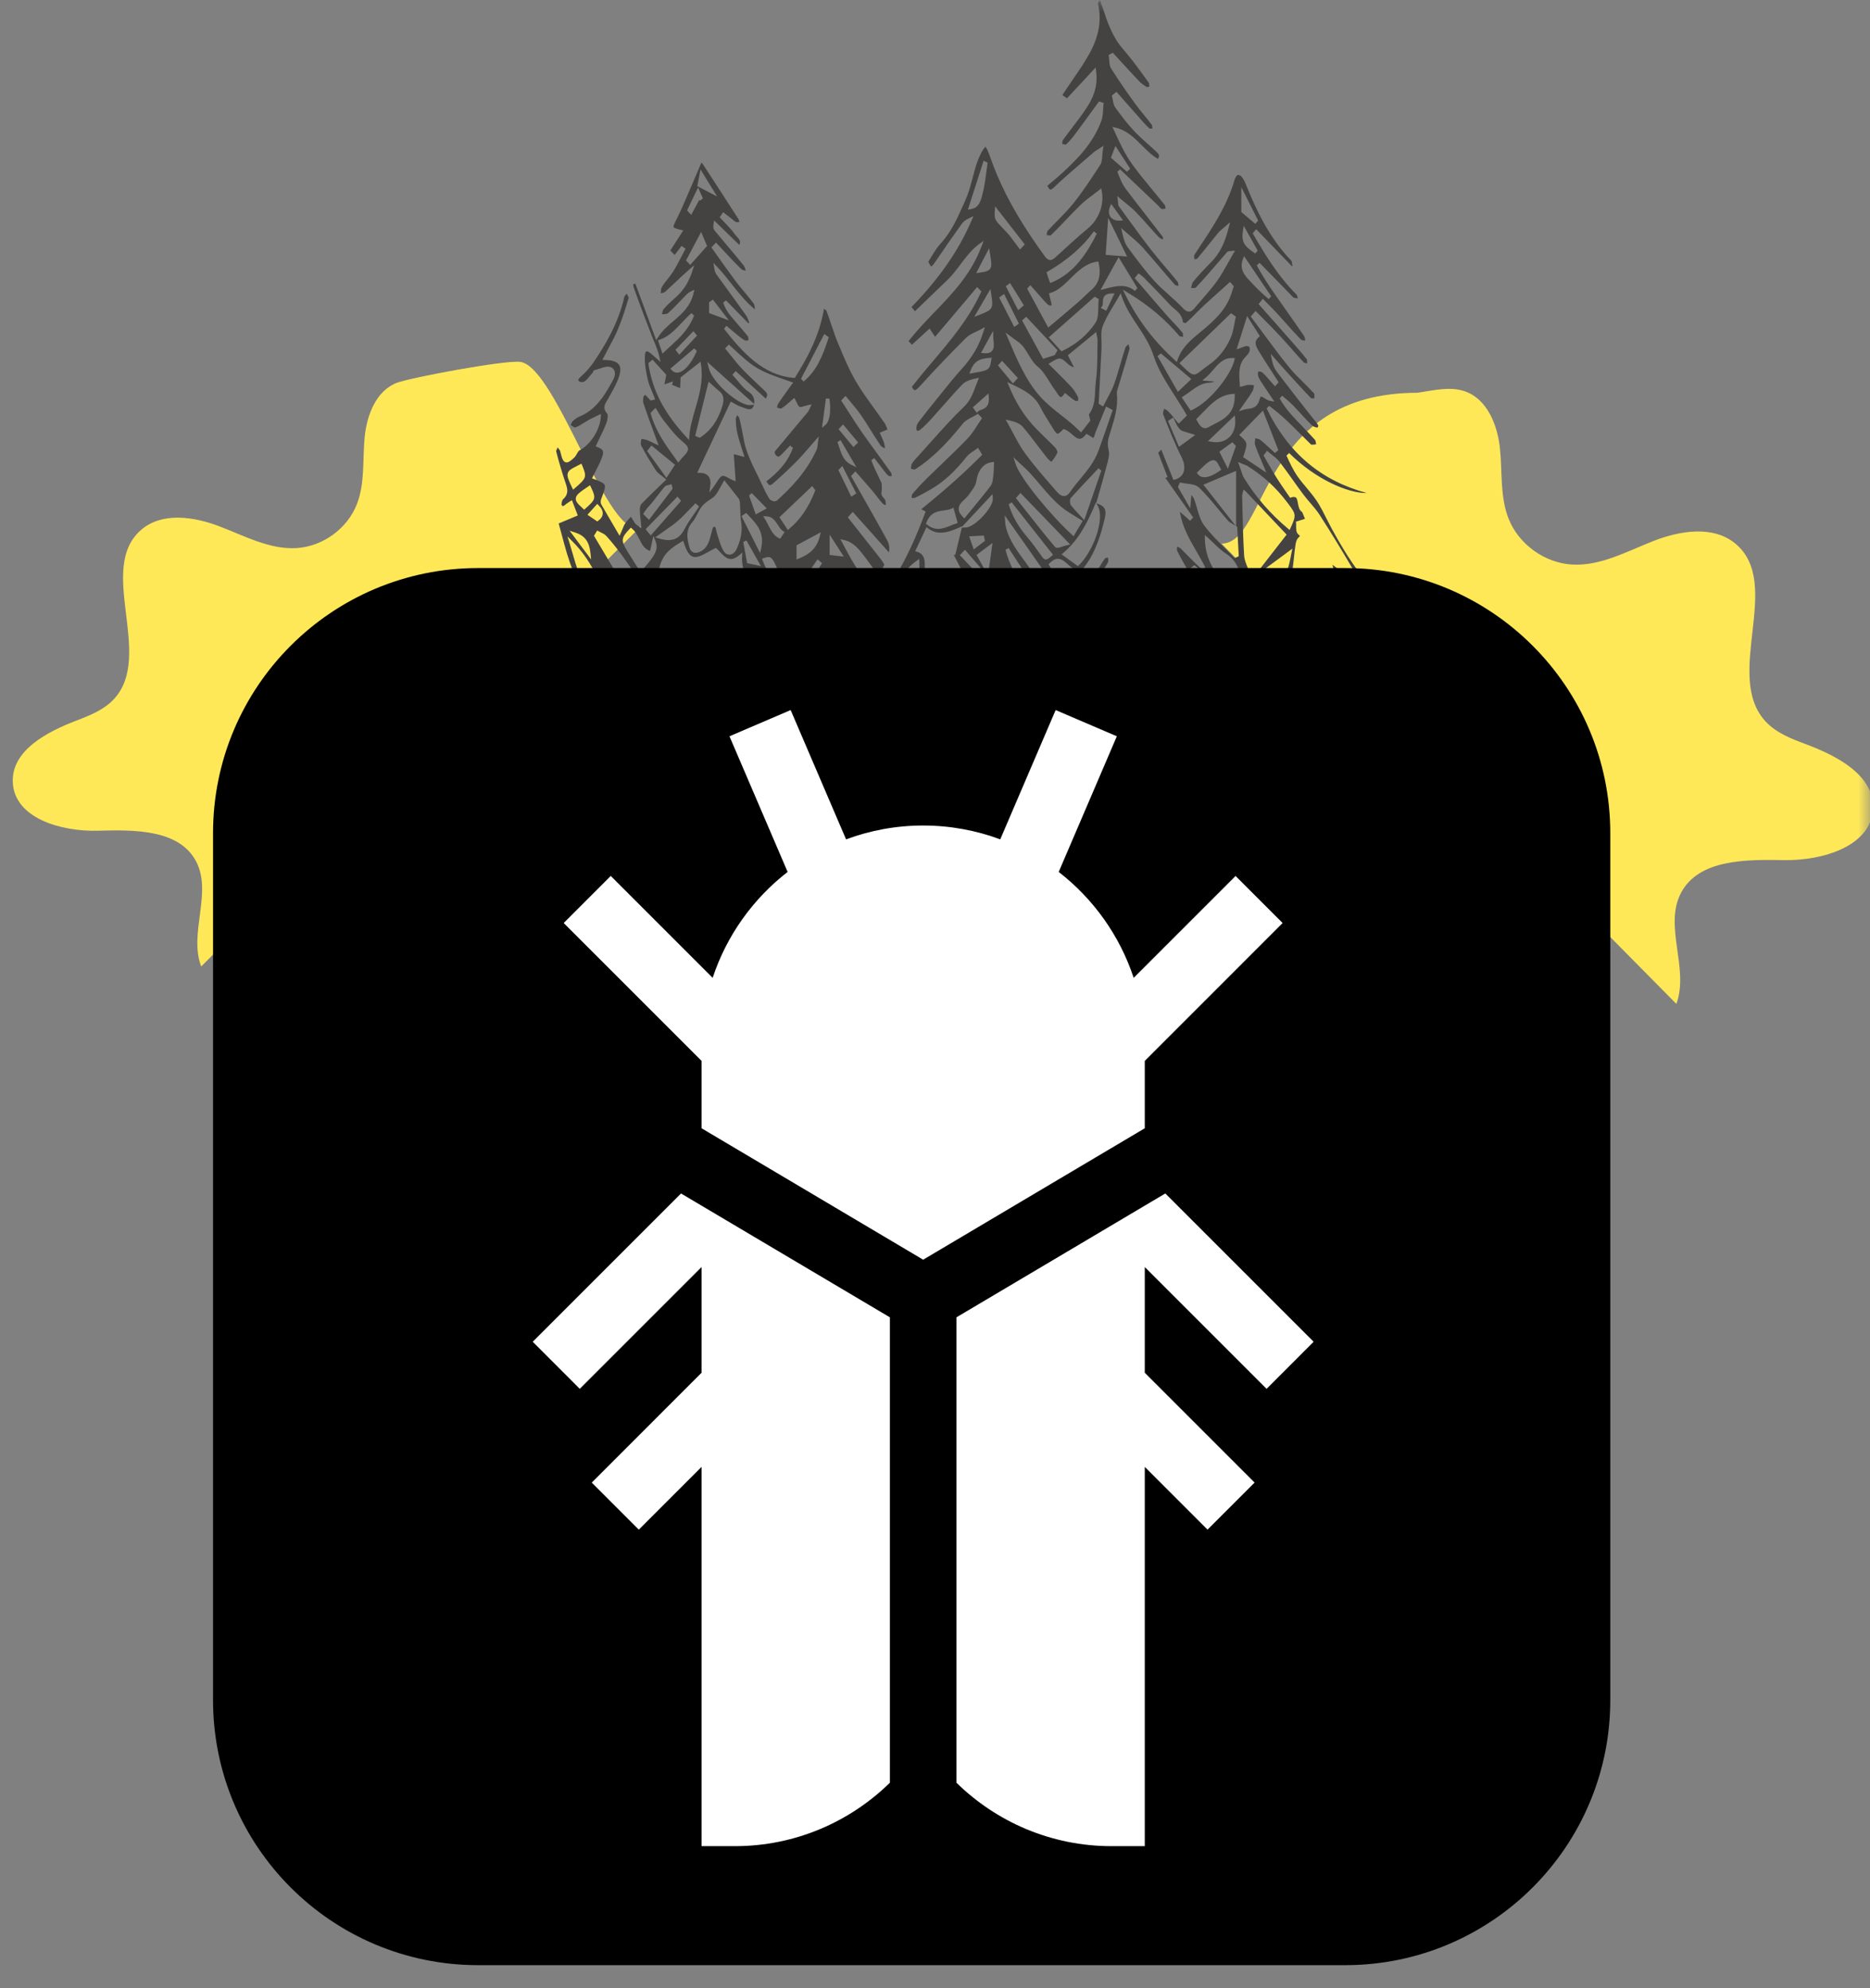
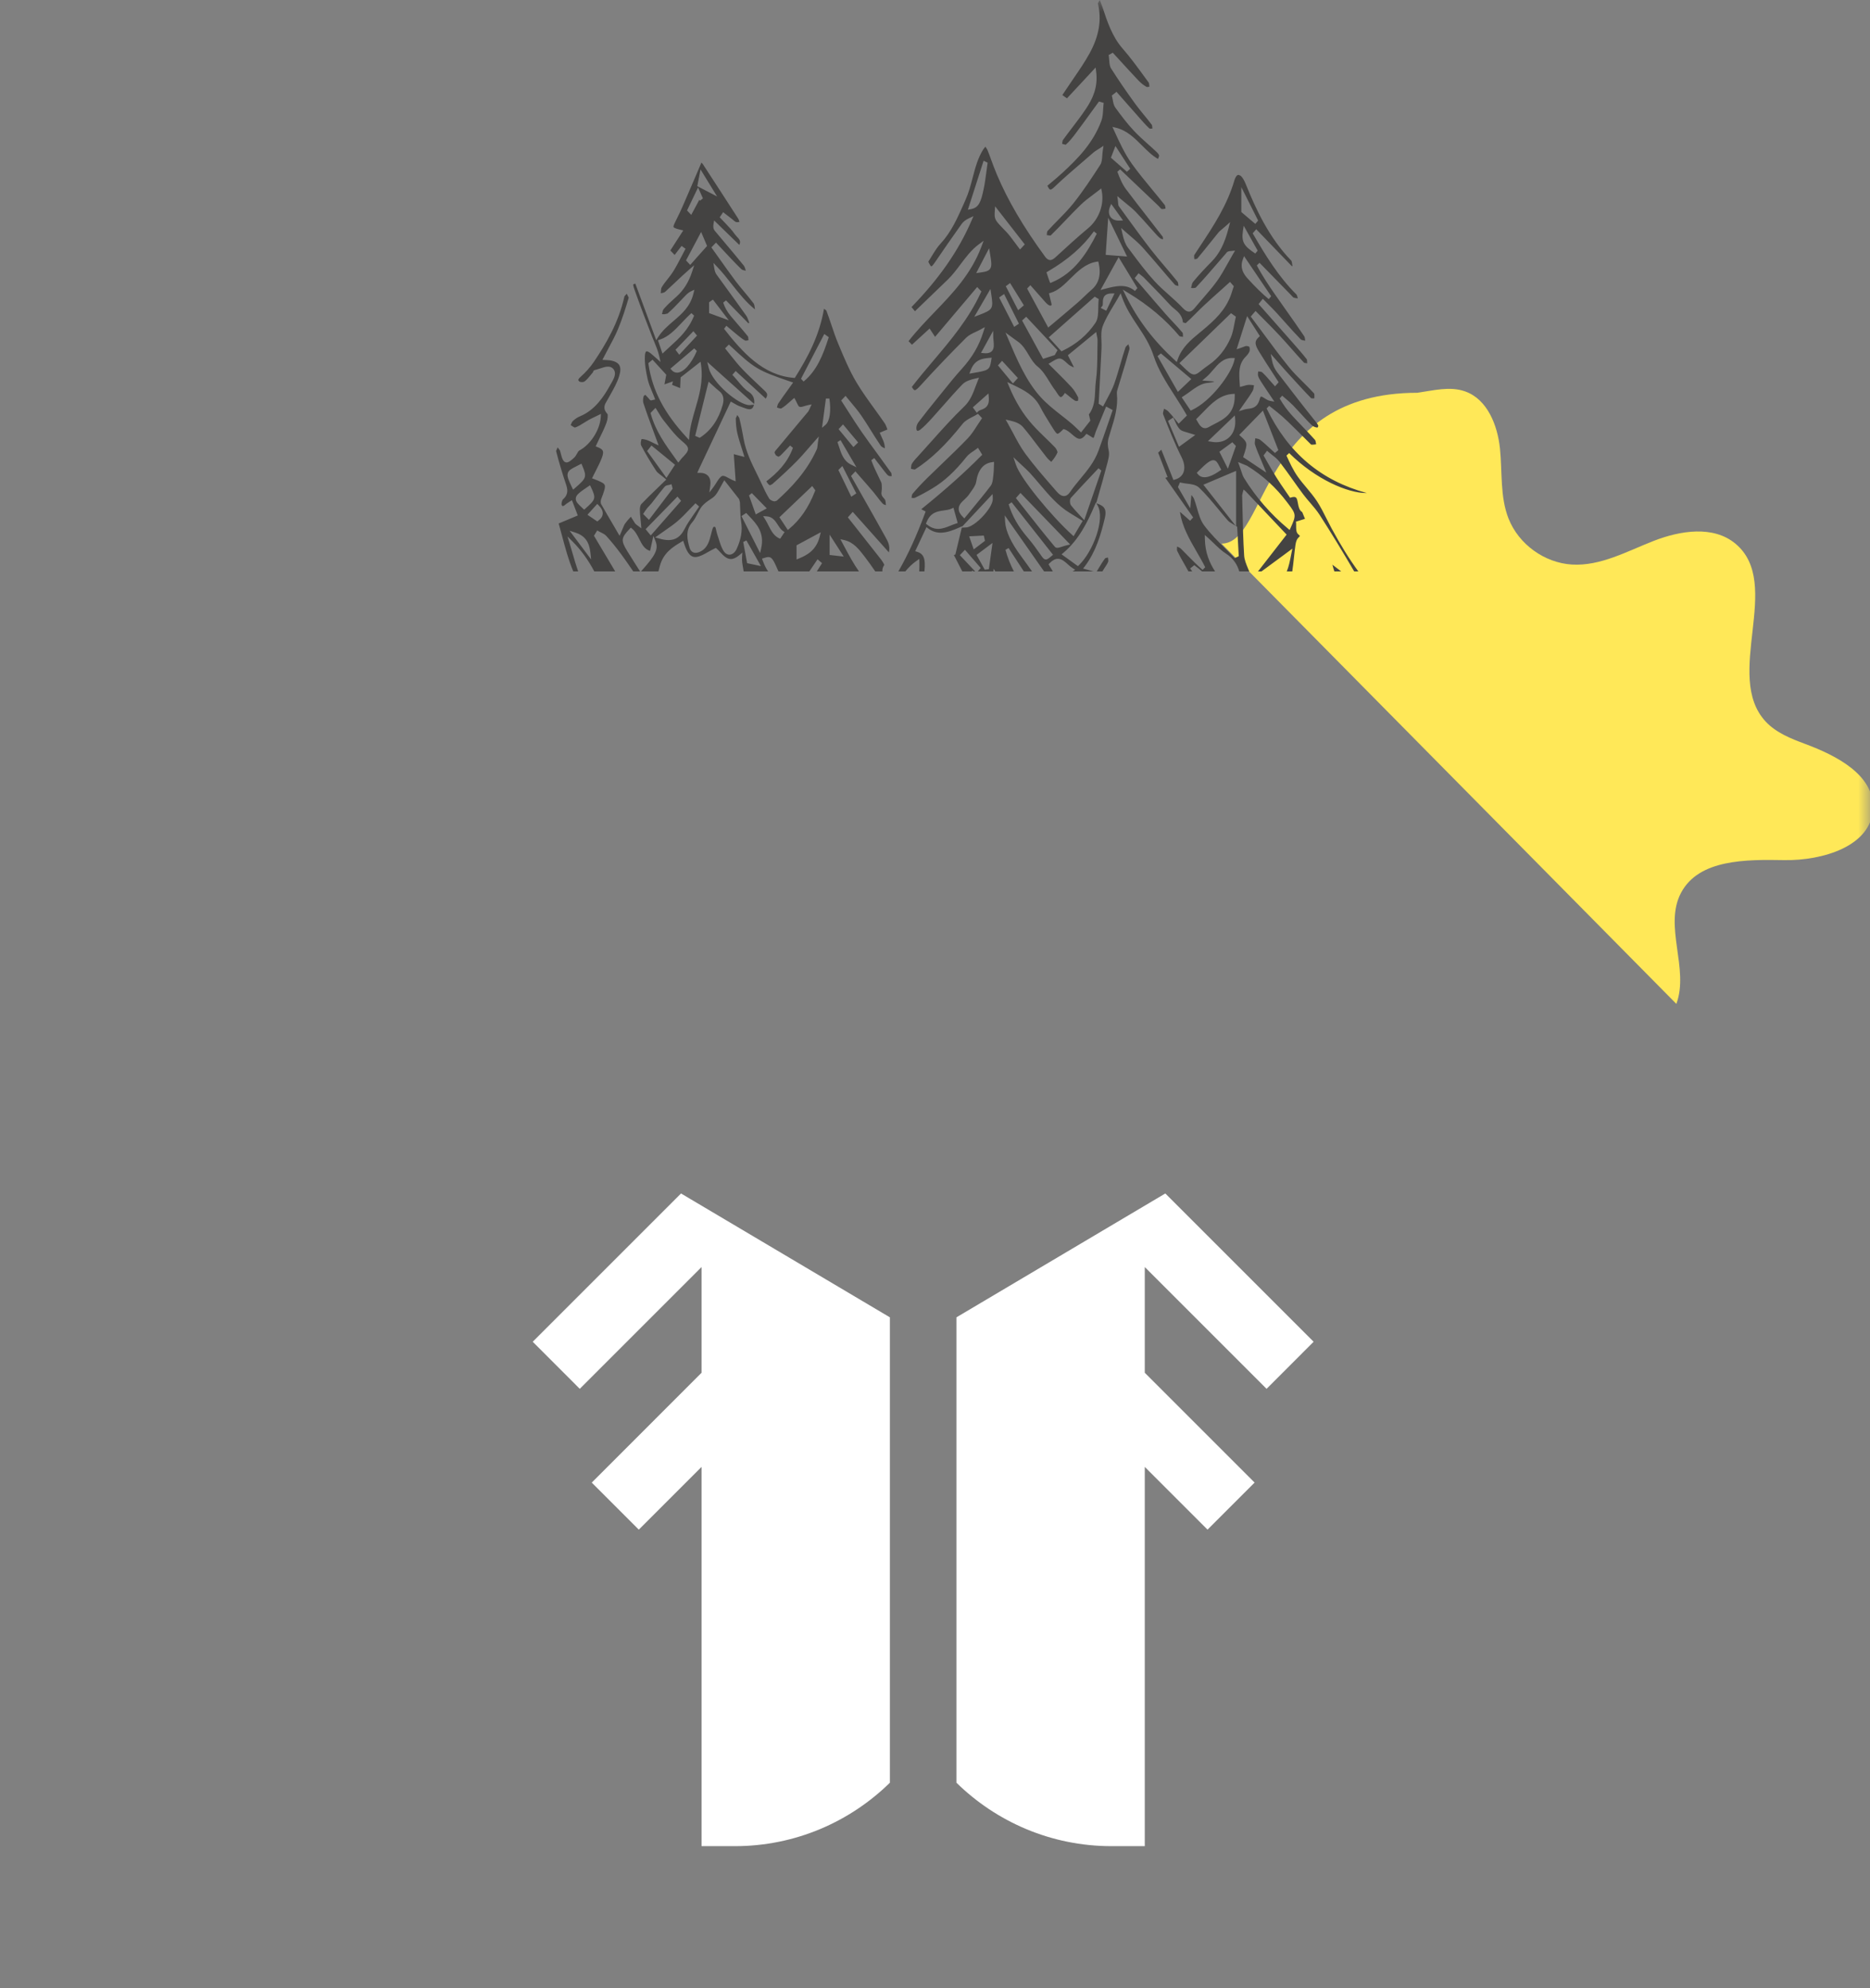
<svg xmlns="http://www.w3.org/2000/svg" width="79" height="84" viewBox="0 0 79 84" fill="none">
  <rect x="0" y="0" width="79" height="84" fill="#808080" stroke="none" />
  <g clip-path="url(#clip0_16_633)">
    <mask id="mask0_16_633" style="mask-type:luminance" maskUnits="userSpaceOnUse" x="0" y="0" width="79" height="79">
      <path d="M79 0H0V79H79V0Z" fill="white" />
    </mask>
    <g mask="url(#mask0_16_633)">
-       <path d="M27.076 22.234C25.744 23.059 23.534 15.499 21.98 15.29C21.34 15.204 17.398 15.945 16.789 16.165C15.897 16.488 15.495 17.532 15.405 18.475C15.315 19.419 15.423 20.403 15.082 21.288C14.685 22.321 13.656 23.079 12.551 23.154C11.404 23.233 10.335 22.642 9.261 22.234C8.186 21.825 6.857 21.63 5.98 22.372C4.052 24 6.525 27.676 4.817 29.533C4.401 29.985 3.809 30.222 3.236 30.441C1.986 30.919 0.489 31.704 0.54 33.041C0.597 34.572 2.586 35.138 4.118 35.098C5.651 35.057 7.547 35.028 8.275 36.376C8.992 37.705 7.961 39.422 8.5 40.833L27.076 22.234Z" fill="#FFE858" />
      <path d="M51.605 22.968C53.562 22.968 53.197 16.595 59.877 16.595C60.55 16.499 61.251 16.309 61.893 16.536C62.834 16.868 63.265 17.962 63.368 18.954C63.47 19.946 63.365 20.983 63.73 21.911C64.159 22.994 65.246 23.782 66.409 23.852C67.615 23.923 68.735 23.292 69.862 22.853C70.989 22.413 72.384 22.195 73.313 22.968C75.354 24.664 72.784 28.553 74.597 30.491C75.038 30.962 75.662 31.208 76.266 31.433C77.585 31.924 79.166 32.736 79.125 34.143C79.076 35.755 76.99 36.367 75.378 36.34C73.766 36.312 71.771 36.297 71.017 37.721C70.273 39.127 71.372 40.924 70.819 42.414L51.605 22.968Z" fill="#FFE858" />
      <path fill-rule="evenodd" clip-rule="evenodd" d="M24.219 24.143H24.425C24.34 23.901 24.268 23.653 24.197 23.408C24.155 23.262 24.113 23.117 24.069 22.974L23.972 22.663L24.188 22.879C24.543 23.234 24.845 23.649 25.107 24.143H25.99C25.803 23.828 25.616 23.513 25.428 23.199L25.093 22.636L25.23 22.411L25.287 22.445L25.386 22.495C25.468 22.535 25.553 22.576 25.619 22.649C25.823 22.875 26.024 23.122 26.235 23.406C26.398 23.626 26.556 23.856 26.709 24.079L26.752 24.143H27.041L26.838 23.824C26.721 23.641 26.608 23.463 26.498 23.283C26.224 22.833 26.236 22.727 26.606 22.339L26.649 22.293L26.698 22.332C26.838 22.444 26.923 22.611 27.005 22.773C27.117 22.994 27.223 23.204 27.463 23.276L27.603 22.643L27.692 22.86C27.834 23.209 27.674 23.476 27.119 24.098L27.079 24.143H27.815L27.873 23.924C28.023 23.35 28.43 23.107 28.788 22.892L28.862 22.847L28.892 22.938C28.992 23.248 29.119 23.535 29.371 23.535H29.371L29.417 23.532C29.581 23.511 29.749 23.416 29.926 23.315C30.014 23.266 30.105 23.214 30.203 23.168L30.242 23.149L30.276 23.178C30.326 23.221 30.373 23.272 30.423 23.327C30.557 23.47 30.697 23.619 30.877 23.619C30.985 23.619 31.101 23.566 31.23 23.457L31.361 23.348L31.349 23.534C31.338 23.697 31.364 23.841 31.392 23.994C31.401 24.043 31.409 24.093 31.417 24.143H32.452C32.377 24.044 32.303 23.898 32.226 23.696L32.19 23.603L32.274 23.577C32.351 23.553 32.405 23.535 32.458 23.535C32.62 23.535 32.682 23.676 32.888 24.142L32.889 24.143H34.19L34.538 23.63L34.728 23.793L34.507 24.143H36.288C36.06 23.821 35.867 23.461 35.679 23.11L35.502 22.781L35.671 22.819C36.061 22.908 36.298 23.219 36.528 23.518C36.685 23.722 36.835 23.934 36.977 24.143H37.278C37.269 24.059 37.288 23.967 37.359 23.864C37.338 23.816 37.284 23.72 37.237 23.659C36.894 23.219 36.548 22.782 36.202 22.344L35.818 21.859L36.025 21.626L37.553 23.339C37.612 23.062 37.516 22.888 37.415 22.706L37.405 22.688C37.064 22.072 36.718 21.46 36.371 20.849L35.953 20.11L36.137 19.915L36.398 20.213C36.565 20.404 36.733 20.594 36.897 20.788C36.953 20.855 37.006 20.925 37.06 20.995C37.137 21.098 37.21 21.194 37.293 21.28C37.323 21.31 37.373 21.327 37.427 21.343C37.421 21.263 37.415 21.189 37.395 21.122L37.342 21.052C37.308 21.017 37.27 20.976 37.25 20.919C37.228 20.857 37.238 20.792 37.246 20.735L37.254 20.655L37.253 20.585C37.252 20.509 37.252 20.431 37.229 20.381C37.189 20.295 37.148 20.209 37.106 20.123C37.002 19.908 36.895 19.685 36.809 19.443L36.935 19.353L37.054 19.51C37.162 19.652 37.269 19.794 37.38 19.933L37.395 19.951C37.445 20.015 37.496 20.08 37.551 20.108L37.61 20.118L37.672 20.115V20.11L37.654 19.985C37.467 19.721 37.277 19.461 37.087 19.2C36.865 18.898 36.637 18.586 36.418 18.273C36.215 17.982 36.021 17.678 35.833 17.384C35.748 17.25 35.663 17.116 35.577 16.984L35.536 16.921L35.722 16.724L35.772 16.787C35.836 16.865 35.9 16.942 35.965 17.02C36.109 17.192 36.257 17.37 36.389 17.561C36.53 17.767 36.665 17.982 36.795 18.192C36.928 18.404 37.065 18.624 37.207 18.831C37.242 18.88 37.31 18.911 37.384 18.944C37.379 18.869 37.372 18.799 37.354 18.736C37.329 18.646 37.288 18.558 37.25 18.474L37.202 18.369L37.164 18.282L37.49 18.147L37.477 18.11C37.447 18.025 37.418 17.946 37.376 17.884C37.237 17.681 37.092 17.482 36.949 17.283C36.686 16.92 36.414 16.545 36.178 16.149C35.884 15.654 35.653 15.101 35.43 14.566L35.407 14.511C35.299 14.252 35.208 13.981 35.12 13.718C35.054 13.525 34.988 13.325 34.915 13.134C34.905 13.108 34.855 13.076 34.811 13.048L34.81 13.047C34.615 14.192 34.115 15.109 33.6 15.93L33.576 15.969L33.535 15.965C32.231 15.859 31.364 14.883 30.588 13.892L30.688 13.763L30.802 13.861C30.89 13.937 30.979 14.012 31.069 14.084L31.154 14.155C31.262 14.243 31.364 14.326 31.476 14.387L31.509 14.393L31.603 14.379L31.619 14.376L31.618 14.354C31.615 14.3 31.612 14.233 31.596 14.212C31.463 14.044 31.32 13.879 31.183 13.72C31.075 13.595 30.968 13.471 30.863 13.343C30.72 13.168 30.618 12.986 30.552 12.787L30.671 12.691L31.618 13.662L31.651 13.633L31.629 13.568C31.598 13.48 31.568 13.397 31.523 13.334C31.258 12.959 30.987 12.586 30.717 12.215C30.568 12.01 30.419 11.806 30.271 11.6C30.227 11.538 30.196 11.458 30.18 11.36L30.139 11.108L30.304 11.281C30.521 11.509 30.721 11.761 30.914 12.007C31.214 12.385 31.523 12.777 31.895 13.072L31.887 13.013C31.877 12.937 31.866 12.858 31.837 12.819C31.715 12.656 31.582 12.497 31.454 12.343C31.329 12.195 31.201 12.041 31.08 11.882C30.845 11.569 30.614 11.243 30.392 10.929C30.295 10.791 30.197 10.654 30.099 10.518L30.053 10.453L30.248 10.25L30.298 10.303C30.389 10.399 30.48 10.496 30.57 10.594C30.811 10.852 31.059 11.12 31.314 11.367C31.355 11.409 31.429 11.423 31.506 11.438C31.484 11.352 31.462 11.27 31.421 11.22C31.164 10.901 30.896 10.583 30.637 10.275C30.488 10.098 30.338 9.92 30.19 9.742C30.137 9.678 30.122 9.583 30.144 9.458L30.169 9.315L31.233 10.348C31.309 10.188 31.234 10.108 31.134 10.003L31.046 9.9C30.929 9.729 30.782 9.577 30.64 9.428C30.577 9.365 30.515 9.3 30.454 9.233L30.405 9.179L30.55 8.966C30.55 8.966 30.84 9.19 30.906 9.24L30.971 9.294C31.016 9.334 31.059 9.37 31.1 9.382L31.142 9.388L31.239 9.376C31.225 9.324 31.21 9.277 31.189 9.242C30.693 8.471 30.194 7.703 29.694 6.937L29.632 6.868L29.547 7.07C29.454 7.29 29.363 7.505 29.27 7.718C29.208 7.86 29.147 8.003 29.086 8.146C28.924 8.527 28.756 8.922 28.566 9.295C28.521 9.384 28.437 9.547 28.454 9.591C28.474 9.643 28.674 9.691 28.749 9.708L28.865 9.735L28.319 10.583L28.501 10.771L28.794 10.39L28.962 10.511L28.922 10.584C28.875 10.672 28.829 10.761 28.783 10.85C28.677 11.055 28.566 11.268 28.443 11.466C28.369 11.584 28.284 11.692 28.201 11.796C28.111 11.909 28.027 12.016 27.956 12.135C27.925 12.187 27.921 12.277 27.917 12.365L27.916 12.39L27.926 12.389C27.995 12.376 28.061 12.364 28.1 12.329C28.242 12.2 28.382 12.068 28.523 11.934C28.716 11.751 28.917 11.561 29.123 11.383L29.326 11.207L29.238 11.482C29.102 11.906 28.882 12.258 28.586 12.526L28.514 12.591C28.351 12.737 28.182 12.888 28.038 13.057C28.003 13.099 27.986 13.176 27.968 13.259L27.965 13.272L27.996 13.274L28.071 13.276L28.202 13.247C28.39 13.086 28.568 12.897 28.74 12.716C28.812 12.639 28.885 12.562 28.959 12.487C29.021 12.424 29.095 12.352 29.193 12.307L29.335 12.241L29.293 12.412C29.157 12.96 28.799 13.265 28.453 13.562C28.22 13.761 27.979 13.968 27.8 14.249L27.722 14.371L26.841 11.985C26.775 11.996 26.758 12.01 26.755 12.017C26.751 12.024 26.743 12.059 26.796 12.212C27.037 12.9 27.297 13.573 27.549 14.223C27.577 14.294 27.607 14.364 27.636 14.434C27.715 14.626 27.798 14.824 27.851 15.051L27.907 15.296L27.66 15.077C27.608 15.03 27.554 14.982 27.499 14.937C27.401 14.857 27.346 14.844 27.323 14.844C27.278 14.844 27.251 14.908 27.244 15.035C27.226 15.357 27.29 15.702 27.362 16.026C27.401 16.2 27.47 16.365 27.544 16.54C27.577 16.618 27.61 16.698 27.641 16.778L27.679 16.879L27.586 16.898L27.558 16.907L27.51 16.916H27.488L27.461 16.9L27.355 16.778L27.262 16.683L27.208 16.718C27.171 16.755 27.15 16.934 27.182 17.032C27.311 17.429 27.458 17.826 27.601 18.211C27.652 18.35 27.704 18.489 27.754 18.628L27.825 18.82L27.658 18.743L27.575 18.701C27.499 18.662 27.405 18.615 27.31 18.585C27.259 18.568 27.174 18.55 27.117 18.55L27.103 18.55C27.069 18.646 27.058 18.767 27.084 18.816C27.257 19.148 27.46 19.49 27.722 19.895C27.762 19.956 27.827 20.005 27.91 20.069C27.958 20.105 28.012 20.146 28.071 20.197L28.147 20.262C28.147 20.262 27.873 20.528 27.779 20.618C27.526 20.863 27.307 21.073 27.093 21.297C27.058 21.332 27.031 21.434 27.031 21.526C27.03 21.655 27.044 21.784 27.06 21.933C27.066 22 27.074 22.07 27.08 22.144L27.096 22.323L26.966 22.226L26.906 22.183L26.833 22.119C26.772 22.025 26.713 21.93 26.654 21.835L26.652 21.832L26.616 21.871C26.54 21.954 26.468 22.034 26.406 22.124C26.366 22.184 26.336 22.258 26.299 22.351C26.279 22.398 26.258 22.451 26.233 22.508L26.174 22.637L25.958 22.265C25.765 21.937 25.581 21.624 25.401 21.307C25.362 21.239 25.378 21.138 25.397 21.087C25.514 20.782 25.583 20.59 25.547 20.496C25.512 20.405 25.345 20.337 25.098 20.242L25.011 20.21L25.055 20.118C25.094 20.036 25.136 19.957 25.177 19.877C25.269 19.695 25.357 19.525 25.426 19.342C25.477 19.204 25.491 19.112 25.468 19.053C25.446 18.993 25.378 18.943 25.248 18.892L25.165 18.859L25.207 18.769C25.247 18.681 25.29 18.596 25.331 18.508C25.434 18.299 25.539 18.083 25.621 17.862C25.675 17.718 25.686 17.525 25.662 17.489C25.443 17.256 25.554 17.075 25.634 16.944L25.676 16.872C25.71 16.811 25.744 16.749 25.779 16.687C25.922 16.433 26.071 16.171 26.156 15.894C26.219 15.692 26.223 15.543 26.169 15.44C26.111 15.329 25.978 15.258 25.765 15.224C25.728 15.218 25.691 15.216 25.648 15.214L25.574 15.211L25.45 15.203L25.514 15.079C25.577 14.955 25.643 14.835 25.706 14.714C25.852 14.444 25.989 14.188 26.103 13.917C26.294 13.462 26.441 12.984 26.561 12.576L26.492 12.439L26.477 12.413L26.472 12.417L26.381 12.518C26.133 13.638 25.59 14.545 25.091 15.285C24.936 15.513 24.745 15.73 24.519 15.93C24.452 15.989 24.429 16.036 24.429 16.058L24.462 16.11C24.481 16.126 24.526 16.143 24.585 16.143C24.64 16.143 24.678 16.128 24.696 16.116C24.791 16.047 24.871 15.947 24.956 15.842L25.052 15.726C25.06 15.694 25.075 15.645 25.123 15.635C25.188 15.621 25.259 15.598 25.334 15.573C25.454 15.533 25.577 15.49 25.685 15.49C25.751 15.49 25.805 15.506 25.851 15.536C25.917 15.581 25.958 15.641 25.973 15.716C26.006 15.878 25.902 16.056 25.818 16.2L25.776 16.273C25.514 16.751 25.131 17.332 24.502 17.589C24.395 17.633 24.287 17.706 24.197 17.793C24.164 17.825 24.141 17.883 24.116 17.944L24.11 17.96L24.149 17.987C24.199 18.022 24.261 18.064 24.294 18.064C24.424 18.019 24.543 17.945 24.668 17.865C24.733 17.824 24.797 17.784 24.863 17.747C24.951 17.698 25.04 17.655 25.137 17.609C25.181 17.588 25.388 17.486 25.388 17.486L25.379 17.628C25.343 18.168 24.946 18.786 24.473 19.035C24.439 19.053 24.407 19.109 24.374 19.168C24.341 19.227 24.306 19.29 24.257 19.335C24.116 19.466 24.023 19.538 23.936 19.538C23.793 19.538 23.738 19.359 23.682 19.125L23.675 19.097L23.654 19.028L23.559 18.903L23.554 18.911L23.492 19.054C23.611 19.519 23.751 19.99 23.908 20.453C23.979 20.662 24.028 20.883 23.788 21.092C23.745 21.129 23.709 21.291 23.727 21.33C23.751 21.382 23.769 21.382 23.776 21.382C23.819 21.382 23.89 21.319 23.928 21.285L24.044 21.207L24.09 21.178L24.162 21.133L24.409 21.779L23.602 22.117C23.65 22.288 23.696 22.46 23.742 22.632C23.877 23.139 24.015 23.657 24.219 24.143ZM37.952 24.143H38.245C38.384 23.974 38.541 23.818 38.728 23.69L38.837 23.615L38.841 23.762C38.844 23.892 38.841 24.019 38.833 24.143H39.053C39.086 23.845 39.07 23.647 39.008 23.519C38.96 23.419 38.879 23.356 38.755 23.317L38.664 23.288L39.14 22.272L39.208 22.324C39.371 22.447 39.545 22.506 39.74 22.506C39.999 22.506 40.274 22.4 40.508 22.295L40.647 22.234L40.641 22.256L41.933 20.873L41.942 21.056C41.951 21.242 41.8 21.475 41.672 21.639C41.426 21.952 41.05 22.275 40.807 22.285L40.632 22.293L40.36 23.429L40.297 23.449C40.389 23.628 40.481 23.808 40.574 23.988L40.654 24.143H41.042L41.094 24.108L41.114 24.143H41.197L40.55 23.455L40.765 23.228L41.431 23.997L41.308 24.143H41.965L41.982 24.028L42.046 24.143H42.833C42.691 23.87 42.565 23.556 42.477 23.231L42.608 23.153L43.254 24.143H43.6C43.446 23.924 43.295 23.712 43.138 23.501C42.713 22.931 42.486 22.442 42.462 22.046L42.447 21.774L44.109 24.143H44.479L44.297 23.841L44.347 23.789C44.465 23.669 44.578 23.61 44.692 23.61C44.854 23.61 44.984 23.727 45.11 23.841C45.172 23.897 45.236 23.954 45.302 23.997L45.422 24.074L45.312 24.143H46.201L45.756 24.023L45.838 23.916C46.297 23.303 46.511 22.581 46.674 21.891C46.755 21.549 46.678 21.391 46.383 21.287L46.316 21.264L46.369 21.355C46.695 21.916 46.185 23.296 45.579 23.88L45.538 23.92L44.847 23.42L44.937 23.345C45.571 22.806 45.938 22.075 46.24 21.365L46.297 21.231L46.311 21.256L46.334 21.178C46.371 21.044 46.41 20.911 46.448 20.777C46.537 20.469 46.63 20.149 46.709 19.833C46.723 19.778 46.739 19.722 46.755 19.665C46.816 19.447 46.879 19.22 46.84 19.044C46.794 18.836 46.78 18.684 46.843 18.472C46.87 18.379 46.898 18.287 46.927 18.194C47.088 17.676 47.24 17.185 47.184 16.636C47.176 16.557 47.2 16.479 47.222 16.411L47.234 16.375C47.282 16.215 47.33 16.056 47.379 15.897C47.494 15.521 47.612 15.133 47.716 14.747C47.727 14.706 47.699 14.627 47.674 14.557L47.671 14.546L47.667 14.55C47.614 14.595 47.559 14.642 47.543 14.689C47.469 14.911 47.402 15.142 47.337 15.365C47.255 15.647 47.17 15.94 47.07 16.222C46.992 16.439 46.883 16.642 46.777 16.838C46.73 16.925 46.682 17.012 46.638 17.101L46.602 17.173L46.415 17.059L46.451 16.376C46.48 15.821 46.509 15.266 46.535 14.71C46.54 14.614 46.535 14.51 46.532 14.409C46.522 14.196 46.513 13.975 46.584 13.785C46.696 13.488 46.86 13.216 47.032 12.928C47.108 12.802 47.187 12.671 47.265 12.532L47.343 12.392L47.397 12.546C47.561 13.014 47.814 13.394 48.058 13.761C48.312 14.142 48.573 14.535 48.731 15.021C48.93 15.63 49.274 16.166 49.638 16.734C49.794 16.98 49.957 17.232 50.105 17.491L50.142 17.555L49.794 17.901L49.745 17.842C49.705 17.794 49.666 17.745 49.627 17.696C49.535 17.583 49.449 17.475 49.354 17.38C49.31 17.336 49.251 17.306 49.188 17.274L49.178 17.268L49.167 17.304C49.147 17.374 49.121 17.462 49.136 17.498L49.144 17.519C49.381 18.12 49.626 18.741 49.917 19.318C50.035 19.553 50.064 19.778 49.999 19.952C49.96 20.059 49.863 20.2 49.632 20.263L49.573 20.28L49.061 19L48.927 19.125L49.325 20.155L49.232 20.19L50.406 21.862L50.277 22.002L49.859 21.633L49.849 21.643C49.951 22.267 50.244 22.773 50.553 23.309C50.676 23.52 50.803 23.74 50.915 23.966L50.806 24.079C50.57 23.875 50.35 23.65 50.137 23.434C50.054 23.35 49.972 23.266 49.889 23.183C49.849 23.143 49.79 23.119 49.727 23.092L49.727 23.095C49.721 23.168 49.715 23.242 49.734 23.281C49.824 23.465 49.928 23.647 50.028 23.822C50.088 23.929 50.149 24.035 50.207 24.143H50.365L50.279 24.017L50.454 23.879L50.495 23.911C50.592 23.982 50.689 24.058 50.782 24.143H51.332C51.09 23.765 50.911 23.336 50.902 22.783L50.898 22.603L51.022 22.713C51.108 22.789 51.189 22.868 51.27 22.946C51.445 23.114 51.61 23.273 51.794 23.391C52.105 23.588 52.27 23.858 52.355 24.143H52.775L52.724 24.021C52.642 23.822 52.571 23.65 52.56 23.467C52.52 22.831 52.505 22.184 52.491 21.559C52.486 21.348 52.482 21.136 52.475 20.924L52.5 20.81L52.536 20.682L52.627 20.76L54.355 22.587L53.145 24.143H53.292C53.611 23.909 53.931 23.673 54.243 23.442L54.598 23.179L54.538 23.475C54.494 23.701 54.448 23.931 54.361 24.143H54.593C54.623 23.945 54.644 23.745 54.665 23.549C54.683 23.38 54.702 23.211 54.725 23.044C54.746 22.885 54.785 22.783 54.845 22.724C54.901 22.67 54.914 22.65 54.916 22.642L54.916 22.643C54.913 22.643 54.9 22.62 54.837 22.565C54.754 22.491 54.755 22.335 54.756 22.21L54.755 22.115L54.747 22.041L55.13 21.921C55.091 21.827 55.054 21.733 55.015 21.639C54.885 21.562 54.857 21.404 54.832 21.264C54.797 21.07 54.774 20.996 54.663 20.996C54.631 20.996 54.592 21.002 54.549 21.016L54.501 21.031C54.501 21.031 54.357 20.82 54.3 20.738C54.172 20.551 54.039 20.359 53.916 20.162C53.793 19.966 53.676 19.761 53.562 19.563C53.512 19.474 53.462 19.387 53.411 19.298L53.379 19.244L53.528 19.045L53.583 19.093C53.631 19.134 53.681 19.174 53.731 19.213C53.845 19.301 53.964 19.394 54.057 19.514C54.251 19.765 54.439 20.028 54.62 20.283C54.763 20.484 54.906 20.686 55.054 20.883C55.144 21.004 55.245 21.121 55.343 21.235C55.486 21.401 55.633 21.573 55.757 21.765C56.237 22.511 56.714 23.292 57.21 24.143H57.385C57.003 23.623 56.633 23.025 56.247 22.312C56.177 22.181 56.109 22.048 56.042 21.915C55.916 21.663 55.785 21.403 55.633 21.172C55.503 20.975 55.349 20.791 55.201 20.613C55.072 20.46 54.939 20.301 54.82 20.132C54.628 19.86 54.486 19.549 54.348 19.248L54.463 19.142C55.577 20.252 56.939 20.831 57.71 20.831H57.742C55.803 20.306 54.416 19.133 53.51 17.258L53.618 17.145C53.674 17.189 53.73 17.234 53.787 17.279C53.918 17.383 54.053 17.49 54.181 17.604C54.337 17.742 54.49 17.893 54.637 18.038L54.749 18.148C54.849 18.246 54.95 18.346 55.05 18.446C55.133 18.529 55.217 18.613 55.3 18.695L55.335 18.731L55.395 18.787L55.434 18.788C55.484 18.788 55.537 18.781 55.592 18.772L55.6 18.771L55.598 18.751C55.589 18.687 55.578 18.616 55.556 18.589C55.382 18.394 55.198 18.202 55.021 18.017C54.867 17.857 54.714 17.698 54.565 17.533C54.377 17.327 54.212 17.098 54.06 16.834L54.167 16.718C54.214 16.759 54.261 16.799 54.309 16.839C54.415 16.929 54.525 17.023 54.627 17.127C54.737 17.241 54.845 17.358 54.953 17.477C55.102 17.641 55.256 17.81 55.416 17.963C55.469 18.015 55.583 18.064 55.646 18.064L55.663 18.062L55.692 18.007C55.695 17.956 55.624 17.867 55.577 17.809C55.06 17.167 54.548 16.5 54.054 15.855L53.959 15.732C53.847 15.586 53.775 15.424 53.739 15.237L53.684 14.951L54 15.31C54.1 15.424 54.198 15.537 54.299 15.648L54.475 15.841C54.771 16.166 55.077 16.504 55.388 16.822C55.388 16.823 55.398 16.832 55.446 16.832L55.507 16.83L55.527 16.828L55.528 16.788C55.529 16.738 55.531 16.644 55.517 16.625C55.374 16.467 55.22 16.314 55.071 16.167C54.86 15.959 54.642 15.744 54.45 15.506C54.068 15.035 53.699 14.535 53.343 14.052C53.191 13.846 53.038 13.639 52.885 13.435L52.839 13.374L53.043 13.138L53.096 13.192C53.195 13.293 53.295 13.393 53.394 13.493C53.615 13.715 53.844 13.945 54.062 14.181C54.23 14.361 54.394 14.546 54.557 14.731C54.731 14.93 54.912 15.134 55.094 15.328L55.212 15.349H55.223V15.333L55.214 15.191C55.035 14.959 54.839 14.736 54.649 14.521L54.541 14.398C54.234 14.05 53.927 13.702 53.619 13.354L53.171 12.847L53.349 12.623C53.349 12.623 53.515 12.792 53.571 12.848C53.693 12.97 53.814 13.091 53.93 13.218C54.054 13.354 54.177 13.491 54.3 13.63C54.508 13.864 54.725 14.107 54.946 14.333C54.981 14.37 55.055 14.382 55.127 14.393L55.14 14.395V14.394C55.132 14.321 55.124 14.244 55.096 14.204C54.841 13.826 54.575 13.449 54.317 13.084C54.172 12.879 54.027 12.674 53.883 12.467C53.629 12.102 53.338 11.675 53.096 11.213L53.21 11.103L54.538 12.462L54.581 12.511L54.644 12.572C54.701 12.591 54.762 12.599 54.827 12.608C54.811 12.537 54.794 12.466 54.764 12.437C54.008 11.688 53.434 10.743 52.956 9.917L52.922 9.858L53.07 9.685L54.581 11.251L54.601 11.235L54.592 11.176C54.583 11.109 54.572 11.033 54.549 11.009C53.61 10.046 53.036 8.795 52.642 7.812C52.586 7.672 52.508 7.5 52.404 7.422L52.322 7.388C52.249 7.388 52.184 7.499 52.152 7.609C51.84 8.68 51.255 9.562 50.689 10.415C50.611 10.534 50.532 10.653 50.455 10.772C50.441 10.793 50.448 10.874 50.454 10.928L50.457 10.953L50.466 10.953C50.507 10.948 50.565 10.942 50.581 10.924C50.758 10.715 50.934 10.494 51.104 10.282C51.222 10.133 51.34 9.985 51.462 9.839C51.511 9.776 51.572 9.728 51.647 9.665C51.687 9.631 51.732 9.594 51.785 9.548L51.968 9.385L51.902 9.641C51.733 10.293 51.518 10.717 51.182 11.058C50.942 11.302 50.662 11.594 50.403 11.91C50.362 11.96 50.344 12.047 50.324 12.14L50.319 12.167L50.344 12.169L50.412 12.17C50.471 12.17 50.507 12.163 50.521 12.147C50.839 11.81 51.15 11.45 51.45 11.102C51.549 10.989 51.647 10.874 51.745 10.761L51.789 10.709L51.844 10.643L51.925 10.613C51.943 10.612 51.972 10.609 52.02 10.604L52.177 10.588L52.087 10.739C52.01 10.872 51.938 11.002 51.868 11.127C51.717 11.397 51.575 11.653 51.407 11.884C51.227 12.134 51.024 12.367 50.83 12.593C50.716 12.724 50.603 12.854 50.493 12.988C50.406 13.096 50.328 13.166 50.228 13.166C50.148 13.166 50.068 13.119 49.969 13.014C49.788 12.821 49.588 12.643 49.394 12.47C49.184 12.284 48.967 12.091 48.771 11.876C48.427 11.501 48.112 11.08 47.808 10.672L47.654 10.467C47.549 10.328 47.476 10.145 47.418 9.875L47.365 9.632L47.536 9.785C47.611 9.852 47.687 9.918 47.764 9.982C47.933 10.126 48.109 10.276 48.264 10.447C48.514 10.725 48.761 11.016 49 11.296C49.205 11.537 49.416 11.786 49.629 12.025C49.657 12.058 49.722 12.071 49.784 12.084V12.084C49.779 12.015 49.772 11.937 49.749 11.906C49.578 11.692 49.398 11.481 49.225 11.276C49.021 11.038 48.812 10.79 48.615 10.537C48.273 10.096 47.938 9.635 47.614 9.19C47.499 9.032 47.385 8.873 47.27 8.717C47.245 8.683 47.242 8.646 47.238 8.594L47.228 8.489L47.201 8.284L47.345 8.407C47.423 8.472 47.497 8.532 47.567 8.59C47.714 8.709 47.853 8.822 47.978 8.95C48.176 9.155 48.369 9.373 48.556 9.583C48.664 9.704 48.771 9.826 48.881 9.945C48.947 10.018 49.007 10.068 49.062 10.096L49.128 10.106H49.138L49.12 10.002C48.9 9.715 48.678 9.43 48.455 9.145C48.162 8.769 47.859 8.381 47.567 7.992C47.403 7.773 47.294 7.497 47.205 7.256L47.321 7.155L48.945 8.701L49.001 8.764L49.067 8.829L49.108 8.833C49.145 8.833 49.187 8.824 49.231 8.816L49.239 8.815L49.238 8.802C49.231 8.747 49.223 8.685 49.204 8.66C49.035 8.447 48.862 8.236 48.689 8.027C48.397 7.673 48.094 7.307 47.819 6.924C47.52 6.508 47.295 6.016 47.078 5.541L46.995 5.361L47.151 5.399C47.606 5.509 47.932 5.834 48.247 6.15C48.468 6.369 48.676 6.578 48.923 6.716L48.968 6.591C48.966 6.542 48.934 6.491 48.864 6.424C48.746 6.311 48.624 6.202 48.502 6.094C48.303 5.915 48.096 5.732 47.907 5.53C47.61 5.214 47.34 4.853 47.115 4.542C47.052 4.456 47.031 4.34 47.011 4.229L46.985 4.099L46.969 4.038L47.168 3.88L47.457 4.209C47.648 4.427 47.84 4.644 48.032 4.86L48.135 4.978C48.271 5.132 48.411 5.293 48.559 5.429L48.605 5.438L48.674 5.432L48.684 5.432L48.683 5.42C48.679 5.361 48.675 5.295 48.656 5.269C48.549 5.125 48.434 4.985 48.322 4.849C48.199 4.698 48.071 4.542 47.953 4.379C47.552 3.825 47.231 3.353 46.941 2.896C46.878 2.796 46.868 2.665 46.86 2.539C46.856 2.489 46.853 2.439 46.846 2.391L46.835 2.326L47.011 2.227L47.341 2.587C47.589 2.858 47.845 3.138 48.101 3.408C48.203 3.515 48.32 3.606 48.441 3.673L48.467 3.677L48.551 3.664L48.557 3.663L48.556 3.64C48.551 3.58 48.546 3.513 48.526 3.486L48.353 3.25C48.059 2.845 47.754 2.427 47.426 2.052C46.987 1.55 46.777 0.915 46.575 0.302C46.551 0.229 46.522 0.156 46.484 0.057L46.462 0L46.45 0.018L46.381 0.14C46.549 0.828 46.434 1.524 46.027 2.26C45.825 2.626 45.588 2.972 45.358 3.307C45.257 3.454 45.156 3.602 45.057 3.751C45.006 3.83 44.954 3.907 44.901 3.986L44.879 4.016L45.075 4.155L46.286 2.852L46.307 3.014C46.399 3.703 46.142 4.2 45.88 4.593C45.692 4.875 45.486 5.145 45.286 5.407C45.154 5.58 45.022 5.753 44.894 5.931L44.872 6.056L44.871 6.074L44.907 6.086L45.02 6.117C45.178 5.982 45.315 5.804 45.443 5.635C45.672 5.329 45.898 5.018 46.122 4.708L46.428 4.288L46.627 4.347L46.618 4.423C46.61 4.49 46.606 4.559 46.603 4.627C46.594 4.785 46.585 4.948 46.532 5.094C46.183 6.043 45.537 6.695 44.906 7.281C44.752 7.424 44.594 7.557 44.428 7.697C44.369 7.747 44.309 7.797 44.248 7.848L44.262 7.874C44.307 7.959 44.337 8.011 44.375 8.011C44.399 8.011 44.445 7.995 44.528 7.915C44.924 7.536 45.342 7.177 45.748 6.829C45.899 6.699 46.051 6.569 46.201 6.438C46.238 6.405 46.276 6.381 46.34 6.341C46.376 6.319 46.422 6.29 46.481 6.251L46.618 6.16L46.591 6.341C46.578 6.427 46.572 6.507 46.567 6.58C46.556 6.733 46.546 6.865 46.481 6.964C46.132 7.504 45.757 8.074 45.349 8.588C45.142 8.846 44.91 9.083 44.685 9.311C44.541 9.458 44.391 9.609 44.251 9.764C44.234 9.783 44.228 9.856 44.224 9.91L44.222 9.932L44.254 9.938L44.359 9.952L44.388 9.948C44.599 9.743 44.807 9.524 45.009 9.314C45.219 9.094 45.437 8.866 45.658 8.651C45.82 8.494 45.995 8.364 46.18 8.225C46.263 8.163 46.347 8.1 46.432 8.033L46.522 7.961L46.546 8.086C46.654 8.64 46.423 9.265 45.971 9.641C45.499 10.034 45.039 10.457 44.594 10.866C44.526 10.928 44.451 10.986 44.367 10.986C44.289 10.986 44.22 10.94 44.149 10.842C43.226 9.578 42.58 8.476 42.113 7.372C42.029 7.174 41.953 6.969 41.88 6.77C41.826 6.622 41.772 6.475 41.713 6.33L41.63 6.196L41.544 6.305C41.314 6.663 41.205 7.074 41.091 7.508C41.01 7.817 40.926 8.137 40.794 8.432L40.714 8.614C40.455 9.198 40.188 9.803 39.746 10.279C39.598 10.437 39.475 10.638 39.356 10.833C39.31 10.909 39.264 10.984 39.217 11.058C39.299 11.228 39.332 11.254 39.345 11.254C39.362 11.254 39.403 11.223 39.505 11.073C39.861 10.549 40.236 10.009 40.621 9.468C40.693 9.367 40.798 9.285 40.943 9.218L41.126 9.132L41.037 9.336C40.485 10.608 39.679 11.765 38.508 12.973L38.652 13.15L39.058 12.759C39.389 12.441 39.716 12.127 40.042 11.811C40.236 11.624 40.407 11.396 40.572 11.176C40.801 10.87 41.038 10.554 41.348 10.325L41.554 10.173L41.456 10.434C41.018 11.589 40.239 12.399 39.485 13.182C39.111 13.572 38.724 13.973 38.383 14.414L38.526 14.565L39.272 13.881L39.503 14.232L41.282 12.127L41.459 12.313L41.432 12.373C40.918 13.484 40.158 14.38 39.424 15.247C39.123 15.602 38.812 15.97 38.522 16.347C38.575 16.441 38.614 16.486 38.646 16.486C38.701 16.486 38.798 16.387 38.895 16.28C39.483 15.632 40.11 14.975 40.811 14.274C40.926 14.16 41.069 14.093 41.222 14.021C41.292 13.988 41.367 13.954 41.441 13.912L41.606 13.822L41.544 14.02C41.364 14.6 41.075 15.095 40.635 15.581C40.353 15.891 40.081 16.23 39.819 16.556C39.734 16.661 39.65 16.765 39.566 16.869C39.272 17.231 39.031 17.535 38.807 17.83C38.757 17.895 38.721 17.98 38.715 18.047C38.708 18.11 38.716 18.163 38.736 18.189L38.773 18.207L38.861 18.168C39.044 18.024 39.211 17.845 39.38 17.659C39.538 17.485 39.693 17.308 39.849 17.132C40.109 16.836 40.378 16.53 40.654 16.244C40.802 16.09 41.021 16.037 41.214 15.991L41.359 15.957L41.297 16.112C41.269 16.182 41.243 16.252 41.217 16.321C41.1 16.635 40.989 16.931 40.729 17.18C40.251 17.638 39.795 18.148 39.355 18.64C39.182 18.834 39.009 19.028 38.834 19.22L38.778 19.281C38.686 19.38 38.59 19.483 38.521 19.598C38.498 19.638 38.492 19.706 38.486 19.777L38.484 19.806L38.516 19.814L38.63 19.837L38.66 19.831C39.332 19.399 39.95 18.807 40.663 17.911C40.772 17.773 40.928 17.694 41.078 17.617C41.143 17.584 41.209 17.551 41.269 17.512L41.316 17.484L41.489 17.667L41.445 17.731C41.387 17.813 41.333 17.898 41.278 17.983C41.156 18.173 41.031 18.37 40.876 18.529C40.525 18.892 40.157 19.247 39.801 19.588C39.592 19.789 39.383 19.99 39.176 20.193C38.93 20.436 38.724 20.657 38.546 20.87C38.526 20.895 38.518 20.962 38.511 21.02L38.51 21.034L38.515 21.035L38.598 21.042L38.655 21.031C38.89 20.919 39.134 20.787 39.4 20.627C39.894 20.331 40.348 19.911 40.829 19.306C40.911 19.202 41.019 19.129 41.123 19.06C41.167 19.028 41.213 18.999 41.255 18.966L41.316 18.919L41.495 19.214L41.444 19.264C40.741 19.974 39.959 20.672 38.92 21.515L39.104 21.611L39.075 21.689C38.725 22.634 38.359 23.436 37.952 24.143ZM46.333 24.143H46.573C46.605 24.084 46.642 24.029 46.677 23.975C46.729 23.896 46.779 23.821 46.814 23.739C46.828 23.706 46.819 23.636 46.81 23.576L46.807 23.554L46.798 23.555L46.692 23.583C46.597 23.706 46.514 23.843 46.434 23.976C46.404 24.028 46.373 24.079 46.343 24.127L46.333 24.143ZM56.372 24.143H56.66L56.289 23.858C56.313 23.956 56.341 24.051 56.372 24.143ZM47.747 7.131L47.609 7.257L46.932 6.663L47.123 6.168L47.747 7.131ZM30.295 8.301L29.458 7.866L29.594 7.158L30.295 8.301ZM41.724 6.875L41.714 6.943C41.698 7.048 41.684 7.153 41.671 7.258C41.639 7.493 41.608 7.735 41.559 7.971C41.439 8.559 41.339 8.776 41.016 8.837L40.889 8.86L41.553 6.792L41.724 6.875ZM29.202 9.079L29.025 8.892L29.49 7.921L29.695 8.379L29.576 8.48L29.543 8.443L29.202 9.079ZM47.444 9.314L47.264 9.322C47.093 9.322 46.958 9.251 46.891 9.127C46.832 9.016 46.833 8.877 46.893 8.736L46.944 8.616L47.444 9.314ZM53.151 9.319L53.031 9.459L52.441 8.958V7.907L53.151 9.319ZM43.292 10.326L43.093 10.541L43.043 10.476C42.985 10.401 42.928 10.324 42.872 10.247C42.753 10.085 42.63 9.917 42.494 9.776L42.431 9.713C42.032 9.301 42 9.268 42.026 8.915L42.04 8.717L43.292 10.326ZM53.131 10.59L53.031 10.712C52.568 10.405 52.435 10.233 52.509 9.754L52.542 9.537L53.131 10.59ZM47.614 10.839L46.711 10.768L46.816 9.199L47.614 10.839ZM29.871 10.392L29.159 11.192L28.982 11.002L29.62 9.801L29.871 10.392ZM41.823 10.708C41.882 11.056 41.908 11.228 41.834 11.347C41.764 11.458 41.635 11.482 41.392 11.517L41.24 11.539L41.785 10.489L41.823 10.708ZM46.334 9.874C45.933 10.67 45.394 11.536 44.433 11.931L44.367 11.959L44.326 11.85L44.288 11.745L44.253 11.638L44.209 11.504L44.269 11.469C45.122 10.969 45.739 10.43 46.212 9.774L46.334 9.874ZM48.051 12.174L47.946 12.293C47.776 12.149 47.59 12.083 47.36 12.083C47.144 12.083 46.911 12.14 46.671 12.205L46.492 12.254L47.257 10.867L48.051 12.174ZM53.702 12.516L53.599 12.639C53.315 12.401 53.032 12.125 52.709 11.769C52.542 11.585 52.368 11.326 52.506 10.956L52.556 10.821L53.702 12.516ZM43.254 12.9L43.012 13.106L42.491 12.093L42.672 11.959L43.254 12.9ZM46.735 13.129L46.501 13.01L46.573 12.921C46.59 12.9 46.59 12.845 46.591 12.791C46.592 12.646 46.595 12.403 46.956 12.399L47.084 12.397L46.735 13.129ZM41.874 12.418C41.972 13.042 41.948 13.084 41.368 13.306L41.16 13.385L41.842 12.209L41.874 12.418ZM30.789 13.533L29.956 13.229V12.771L30.118 12.657L30.789 13.533ZM43.045 13.675L42.846 13.811L42.209 12.568L42.419 12.423L43.045 13.675ZM46.416 11.122C46.523 11.612 46.422 11.981 46.105 12.251C46.003 12.337 45.903 12.433 45.806 12.527C45.713 12.617 45.619 12.706 45.522 12.79C45.252 13.024 44.979 13.254 44.705 13.485L44.283 13.839L43.391 12.19L43.529 12.05L43.743 12.292C43.876 12.444 44.01 12.595 44.145 12.746C44.217 12.826 44.3 12.913 44.372 12.913L44.43 12.893C44.427 12.851 44.404 12.762 44.386 12.695C44.367 12.624 44.347 12.546 44.333 12.474L44.316 12.391L44.387 12.371C44.703 12.279 44.953 12.031 45.218 11.769C45.537 11.455 45.866 11.129 46.334 11.057L46.399 11.047L46.416 11.122ZM46.417 12.636L46.41 12.696C46.401 12.787 46.399 12.889 46.398 12.988C46.395 13.226 46.391 13.47 46.281 13.636C45.943 14.143 45.474 14.542 44.887 14.822L44.842 14.843L44.306 14.253L46.248 12.535L46.417 12.636ZM41.962 14.262L41.973 14.401C41.987 14.543 42.004 14.703 41.919 14.815C41.862 14.89 41.772 14.926 41.643 14.926L41.567 14.921L41.443 14.911L41.957 13.976L41.962 14.262ZM29.323 13.335C29.083 13.937 28.694 14.29 28.317 14.632C28.233 14.708 28.149 14.785 28.067 14.864L27.987 14.94L27.796 14.374L27.876 14.348C28.239 14.23 28.506 13.948 28.79 13.649C28.921 13.509 29.057 13.366 29.209 13.23L29.323 13.335ZM29.447 14.179L28.695 14.988L28.537 14.778L29.293 13.993L29.447 14.179ZM44.676 14.797L44.557 15.004L44.065 15.162L43.179 13.54L43.353 13.383L44.676 14.797ZM52.123 12.093L52.073 12.245C52.052 12.314 52.03 12.384 52.006 12.452C51.769 13.109 51.321 13.523 50.802 13.956L50.673 14.062C50.309 14.363 49.932 14.672 49.752 15.188L49.714 15.295L49.636 15.223C48.731 14.391 48.073 13.524 47.562 12.494L47.434 12.236L47.662 12.375C48.536 12.907 49.227 13.489 49.835 14.209L49.962 14.232H49.975V14.213C49.976 14.162 49.976 14.078 49.96 14.059C49.831 13.901 49.688 13.75 49.55 13.603C49.448 13.494 49.345 13.386 49.246 13.272C48.947 12.931 48.651 12.585 48.355 12.239L47.937 11.751L48.099 11.545L48.152 11.588L48.197 11.621L48.307 11.712L48.586 11.997C48.868 12.286 49.16 12.584 49.438 12.889C49.487 12.944 49.544 12.991 49.605 13.041C49.766 13.173 49.946 13.322 49.975 13.623L50.091 13.653C50.233 13.53 50.376 13.386 50.514 13.247C50.624 13.137 50.735 13.025 50.849 12.919C51.095 12.689 51.349 12.461 51.595 12.242C51.7 12.147 51.963 11.911 51.963 11.911L52.123 12.093ZM29.439 14.828C29.2 15.385 28.871 15.745 28.6 15.745C28.518 15.745 28.444 15.711 28.386 15.647L28.322 15.576L29.328 14.719L29.439 14.828ZM41.876 15.224C41.813 15.64 41.758 15.65 41.086 15.764L40.952 15.787L41.007 15.643C41.182 15.177 41.523 15.146 41.797 15.122L41.893 15.113L41.876 15.224ZM52.211 13.379L52.197 13.442C52.177 13.525 52.161 13.61 52.145 13.695C52.108 13.889 52.071 14.089 51.993 14.268C51.782 14.753 51.472 15.139 51.071 15.415C50.936 15.508 50.837 15.587 50.758 15.65C50.624 15.758 50.544 15.822 50.445 15.822C50.314 15.822 50.199 15.709 49.921 15.437L49.826 15.343L52.006 13.232L52.211 13.379ZM35.012 14.247L34.99 14.314C34.774 14.976 34.514 15.662 33.947 16.12L33.84 16.003L34.823 14.111L35.012 14.247ZM43.001 15.971L42.792 16.202L42.16 15.437L42.334 15.245L43.001 15.971ZM50.328 16.016L49.761 16.557L48.901 15.047L49.043 14.931L50.328 16.016ZM52.167 15.128L52.143 15.233C52.018 15.789 51.167 16.947 50.354 17.325L50.302 17.35L49.922 16.787L49.998 16.737C50.094 16.677 50.183 16.61 50.272 16.546C50.481 16.394 50.678 16.251 50.898 16.198C50.953 16.183 51.008 16.178 51.064 16.172C51.151 16.162 51.23 16.153 51.304 16.117L50.79 16.077L50.956 15.936C51.066 15.844 51.161 15.732 51.253 15.624C51.463 15.378 51.681 15.125 52.048 15.125L52.167 15.128ZM53.279 16.756C53.27 16.756 53.245 16.756 53.22 16.854C53.124 17.222 52.912 17.249 52.725 17.273C52.667 17.281 52.612 17.288 52.558 17.305L52.337 17.374L52.48 17.167C52.523 17.104 52.568 17.041 52.612 16.98C52.718 16.831 52.828 16.677 52.92 16.515C52.951 16.464 52.96 16.388 52.971 16.307L52.974 16.277L52.955 16.274C52.892 16.266 52.833 16.259 52.774 16.259L52.742 16.26C52.687 16.263 52.63 16.279 52.566 16.299L52.466 16.327L52.382 16.348L52.369 16.158C52.344 15.776 52.317 15.381 52.62 15.075C52.68 15.015 52.752 14.935 52.785 14.847C52.805 14.795 52.802 14.702 52.779 14.654C52.769 14.643 52.714 14.621 52.653 14.618C52.624 14.618 52.588 14.633 52.533 14.655C52.494 14.67 52.446 14.689 52.384 14.71L52.242 14.759L52.686 13.356L53.225 14.201L53.168 14.253C52.98 14.427 53.022 14.577 53.186 14.848C53.365 15.142 53.555 15.435 53.738 15.718C53.819 15.842 54.018 16.15 54.018 16.15L53.864 16.323L53.813 16.264C53.765 16.212 53.719 16.159 53.673 16.107C53.562 15.977 53.446 15.844 53.323 15.731C53.296 15.706 53.236 15.701 53.179 15.695L53.155 15.693L53.154 15.702C53.145 15.763 53.137 15.821 53.147 15.865C53.166 15.951 53.216 16.035 53.272 16.121C53.376 16.284 53.484 16.443 53.591 16.603L53.838 16.97L53.652 16.935C53.572 16.921 53.495 16.872 53.428 16.829C53.373 16.794 53.314 16.756 53.279 16.756ZM41.772 16.776C41.81 17.177 41.6 17.257 41.462 17.309C41.407 17.33 41.356 17.35 41.324 17.383L41.267 17.441L41.097 17.212L41.758 16.623L41.772 16.776ZM35.038 16.838C35.119 17.361 35.054 17.797 34.873 17.951L34.727 18.074L34.891 16.839L35.038 16.838ZM52.163 16.73C52.167 17.471 51.715 17.704 51.317 17.909C51.235 17.951 51.154 17.993 51.075 18.039C51.016 18.073 50.962 18.091 50.909 18.091C50.747 18.091 50.656 17.931 50.568 17.774L50.531 17.71L50.583 17.66C50.67 17.576 50.755 17.489 50.838 17.402C51.182 17.045 51.537 16.676 52.084 16.644L52.163 16.639V16.73ZM46 17.51L46.022 17.601L46.053 17.731L46.061 17.774L45.67 18.271L45.499 18.107C45.425 18.036 45.357 17.97 45.286 17.91C45.145 17.789 44.995 17.671 44.85 17.558C44.54 17.315 44.218 17.063 43.946 16.759C43.341 16.082 42.962 15.19 42.596 14.327L42.479 14.052L42.839 14.316C42.904 14.363 42.953 14.399 43.003 14.434C43.205 14.574 43.332 14.787 43.455 14.992C43.569 15.182 43.677 15.362 43.842 15.492C44.04 15.65 44.188 15.888 44.33 16.119C44.411 16.25 44.495 16.385 44.586 16.501L44.657 16.607C44.708 16.686 44.765 16.776 44.815 16.776C44.849 16.776 44.896 16.736 44.947 16.664L44.989 16.602L45.046 16.646C45.089 16.68 45.129 16.713 45.168 16.745C45.255 16.816 45.337 16.883 45.422 16.933L45.483 16.944L45.544 16.931L45.551 16.799C45.483 16.662 45.389 16.488 45.269 16.359C45.066 16.139 44.85 15.923 44.64 15.715C44.553 15.628 44.465 15.542 44.378 15.454L44.296 15.371L44.393 15.312C44.565 15.207 44.66 15.149 44.756 15.149C44.869 15.149 44.951 15.226 45.115 15.378L45.129 15.391C45.175 15.435 45.238 15.464 45.303 15.495L45.352 15.52L45.364 15.506L45.114 15.009L46.31 14.027L46.333 14.157L46.346 14.218C46.357 14.266 46.368 14.317 46.367 14.372C46.362 14.536 46.361 14.7 46.36 14.863C46.356 15.273 46.353 15.696 46.296 16.107C46.279 16.228 46.274 16.353 46.268 16.484C46.252 16.837 46.236 17.202 46 17.51ZM30.022 16.203C30.069 16.245 30.111 16.284 30.151 16.321C30.231 16.395 30.299 16.459 30.371 16.513C30.553 16.648 30.606 16.842 30.531 17.107C30.358 17.723 30.041 18.183 29.587 18.479L29.556 18.498L29.368 18.415L29.935 16.125L30.022 16.203ZM29.616 15.416C29.715 16.108 29.54 16.708 29.37 17.288C29.259 17.669 29.154 18.03 29.122 18.413L29.108 18.588L28.997 18.468C28.056 17.446 27.564 16.5 27.398 15.398L27.39 15.345L27.566 15.196L28.147 15.832L28.07 16.241L28.431 16.112L28.392 16.259L28.734 16.398L28.753 15.946L29.596 15.283L29.616 15.416ZM52.181 17.713C52.204 17.979 52.144 18.213 52.007 18.391C51.859 18.58 51.635 18.684 51.376 18.684C51.318 18.684 51.258 18.678 51.197 18.668L51.031 18.64L52.167 17.552L52.181 17.713ZM49.601 17.716L49.645 17.81C49.678 17.882 49.708 17.95 49.746 18.008C49.788 18.073 49.844 18.152 49.906 18.184C49.978 18.222 50.059 18.245 50.161 18.274C50.212 18.289 50.269 18.305 50.331 18.326L50.495 18.377L49.808 18.878L49.344 17.785L49.564 17.64L49.601 17.716ZM36.253 18.694L36.053 18.889L35.427 18.131L35.614 17.931L36.253 18.694ZM27.741 17.308C27.773 17.358 27.804 17.408 27.834 17.46C27.902 17.571 27.966 17.678 28.042 17.771C28.086 17.826 28.13 17.881 28.174 17.937C28.356 18.166 28.545 18.404 28.757 18.588L28.815 18.639C28.979 18.78 29.061 18.852 29.066 18.963C29.07 19.079 28.986 19.169 28.8 19.364L28.788 19.377L28.751 19.424L28.656 19.545L28.531 19.371C28.104 18.779 27.702 18.221 27.498 17.503L27.483 17.448L27.692 17.232L27.741 17.308ZM36.181 19.742L35.947 19.627C35.636 19.473 35.534 19.153 35.444 18.87C35.423 18.805 35.402 18.74 35.379 18.677L35.51 18.595L36.181 19.742ZM52.212 18.842L51.874 19.804L51.514 19.087L52.061 18.685L52.212 18.842ZM53.027 18.558C53.014 18.642 53 18.728 53.018 18.784C53.084 18.988 53.167 19.183 53.264 19.41C53.305 19.507 53.348 19.608 53.392 19.716L53.496 19.968L52.517 19.313L52.541 19.243C52.716 18.727 52.7 18.695 52.422 18.44L52.352 18.376L53.353 17.348L54.005 19.019L53.862 19.138L53.818 19.098C53.762 19.048 53.706 18.997 53.651 18.945C53.517 18.821 53.379 18.692 53.236 18.582C53.192 18.548 53.127 18.535 53.058 18.521L53.034 18.516L53.027 18.558ZM51.256 19.443C51.379 19.443 51.439 19.556 51.501 19.677L51.552 19.771L51.595 19.847L51.528 19.893C51.272 20.073 51.055 20.164 50.885 20.164C50.77 20.164 50.678 20.123 50.612 20.042L50.559 19.977L50.617 19.917C50.963 19.567 51.131 19.443 51.256 19.443ZM28.516 19.636L28.154 20.191L27.338 19.056L27.521 18.823L28.516 19.636ZM24.595 19.665C24.804 20.16 24.771 20.204 24.28 20.63L24.211 20.689L24.169 20.602C24.014 20.276 23.947 20.127 23.987 19.992C24.024 19.865 24.141 19.806 24.354 19.698C24.397 19.676 24.563 19.59 24.563 19.59L24.595 19.665ZM47.007 17.326C47.007 17.326 46.865 17.738 46.807 17.906C46.678 18.278 46.546 18.663 46.408 19.039C46.234 19.517 45.933 19.878 45.641 20.229C45.493 20.408 45.339 20.593 45.206 20.789C45.13 20.901 45.044 20.958 44.949 20.958C44.851 20.958 44.752 20.898 44.646 20.775L44.422 20.517C44.048 20.086 43.663 19.642 43.316 19.17C43.117 18.9 42.954 18.593 42.797 18.295C42.726 18.162 42.656 18.03 42.583 17.901L42.484 17.727L42.66 17.767C42.869 17.815 43.082 17.883 43.222 18.047C43.436 18.3 43.641 18.571 43.839 18.833C43.962 18.995 44.086 19.158 44.212 19.317C44.265 19.385 44.359 19.472 44.412 19.514C44.536 19.372 44.623 19.239 44.676 19.111C44.678 19.084 44.632 18.968 44.578 18.91C44.442 18.767 44.299 18.628 44.16 18.495C43.984 18.323 43.801 18.147 43.632 17.958C43.227 17.509 42.902 16.982 42.638 16.347L42.553 16.142L42.809 16.266C43.264 16.486 43.693 16.694 43.954 17.207C44.072 17.44 44.213 17.665 44.349 17.883C44.393 17.951 44.436 18.02 44.478 18.09C44.571 18.239 44.632 18.326 44.676 18.326C44.723 18.326 44.812 18.242 44.898 18.157L44.928 18.127L44.966 18.139C45.085 18.175 45.19 18.266 45.29 18.352C45.401 18.448 45.507 18.54 45.611 18.54C45.691 18.54 45.772 18.486 45.859 18.376L45.896 18.329L45.946 18.356L46.066 18.43C46.108 18.459 46.173 18.502 46.194 18.502C46.212 18.489 46.239 18.404 46.258 18.34L46.3 18.217L46.729 17.176L47.007 17.326ZM36.175 20.847L35.963 20.986L35.418 19.858L35.586 19.689L36.175 20.847ZM34.552 18.704L34.541 18.808C34.534 18.876 34.529 18.934 34.504 18.99C34.074 19.941 33.41 20.617 32.816 21.154L32.732 21.183C32.666 21.183 32.544 21.141 32.496 21.064C32.377 20.876 32.281 20.67 32.192 20.473C32.122 20.32 32.047 20.169 31.972 20.017C31.745 19.557 31.511 19.082 31.413 18.534C31.37 18.29 31.31 17.969 31.23 17.655L31.149 17.535L31.149 17.535L31.084 17.672C31.085 17.91 31.108 18.126 31.152 18.315C31.203 18.529 31.272 18.743 31.332 18.931C31.358 19.009 31.382 19.085 31.404 19.158L31.449 19.306L31 19.189L31.079 20.337L30.971 20.294C30.913 20.27 30.854 20.238 30.797 20.206C30.705 20.156 30.611 20.104 30.544 20.104L30.51 20.109C30.418 20.147 30.341 20.272 30.258 20.404C30.219 20.466 30.179 20.529 30.137 20.585L29.967 20.81L30.007 20.515C30.029 20.355 30.005 20.227 29.937 20.135C29.863 20.034 29.737 19.979 29.583 19.979H29.457L29.513 19.851L30.871 16.968L30.934 17L31.019 17.048C31.092 17.091 31.183 17.144 31.276 17.175L31.387 17.216C31.483 17.253 31.582 17.291 31.664 17.291C31.746 17.291 31.796 17.254 31.832 17.166L31.853 17.098L31.7 17.114L31.664 17.116C31.202 17.116 30.095 16.177 29.941 15.544L29.88 15.292L31.859 17.067C31.886 16.908 31.846 16.693 31.637 16.56C31.461 16.449 31.318 16.276 31.179 16.109C31.119 16.037 31.059 15.965 30.997 15.898L30.939 15.836L31.08 15.676L32.349 16.842C32.392 16.776 32.412 16.72 32.409 16.674C32.407 16.627 32.378 16.58 32.32 16.523C32.226 16.433 32.132 16.345 32.038 16.256C31.81 16.042 31.575 15.821 31.354 15.588C31.188 15.414 31.034 15.221 30.885 15.035C30.82 14.95 30.753 14.867 30.685 14.785L30.631 14.72L30.791 14.556L30.84 14.601C31.887 15.578 32.006 15.65 33.398 16.125L33.506 16.162C33.506 16.162 33.325 16.414 33.272 16.489C33.133 16.68 33.003 16.861 32.878 17.05C32.853 17.089 32.84 17.148 32.826 17.209L32.824 17.218L32.855 17.228C32.902 17.244 32.95 17.261 32.984 17.261L33.007 17.256C33.134 17.182 33.25 17.08 33.362 16.98C33.406 16.94 33.45 16.901 33.493 16.865L33.556 16.813L33.599 16.887L33.658 17.006C33.691 17.079 33.732 17.169 33.771 17.185L33.819 17.194C33.869 17.194 33.93 17.175 33.995 17.154C34.042 17.14 34.09 17.126 34.137 17.116L34.288 17.086L34.216 17.241L34.2 17.283L34.149 17.381C33.993 17.567 33.838 17.754 33.681 17.939C33.41 18.262 33.14 18.585 32.872 18.91L32.824 18.966C32.776 19.019 32.721 19.079 32.721 19.129L32.778 19.237L32.874 19.294C32.925 19.294 32.984 19.235 33.04 19.177L33.08 19.137C33.15 19.068 33.218 18.994 33.286 18.921L33.379 18.823L33.498 18.921C33.261 19.573 32.823 19.99 32.375 20.338C32.431 20.424 32.483 20.501 32.534 20.501L32.628 20.453C33.046 20.083 33.358 19.791 33.639 19.507C33.819 19.326 33.989 19.13 34.168 18.923C34.251 18.827 34.337 18.728 34.426 18.627L34.591 18.441L34.552 18.704ZM24.964 20.579C25.192 21.059 25.164 21.1 24.725 21.493L24.679 21.534L24.633 21.492C24.428 21.302 24.315 21.197 24.324 21.06C24.334 20.905 24.487 20.8 24.86 20.546L24.927 20.501L24.964 20.579ZM32.392 21.48L31.927 21.734L31.643 20.931L31.761 20.833L32.392 21.48ZM41.992 19.617L41.987 19.744C41.985 19.844 41.982 19.948 41.968 20.051L41.958 20.141C41.944 20.273 41.929 20.425 41.853 20.525C41.604 20.855 41.348 21.163 41.078 21.491C40.982 21.607 40.885 21.724 40.789 21.842L40.74 21.901L40.686 21.849C40.562 21.729 40.501 21.614 40.501 21.498C40.5 21.393 40.548 21.296 40.648 21.196L40.727 21.12C40.805 21.046 40.879 20.976 40.936 20.893L41.013 20.783C41.114 20.644 41.218 20.5 41.24 20.356C41.316 19.857 41.541 19.577 41.908 19.527L41.996 19.514L41.992 19.617ZM28.417 20.648L27.416 21.964L27.169 21.714L27.214 21.649L27.249 21.596L27.34 21.47L27.43 21.371L27.522 21.269C27.588 21.187 27.652 21.103 27.717 21.018C27.832 20.869 27.951 20.715 28.074 20.569C28.119 20.515 28.184 20.503 28.24 20.493L28.298 20.48L28.369 20.457L28.417 20.648ZM46.527 19.881L45.805 21.977L45.725 21.889C45.664 21.822 45.609 21.763 45.559 21.708C45.436 21.576 45.339 21.471 45.25 21.355C45.194 21.284 45.181 21.102 45.243 21.032C45.541 20.704 45.839 20.387 46.156 20.052L46.407 19.785L46.527 19.881ZM25.283 21.341C25.412 21.468 25.471 21.588 25.463 21.706C25.456 21.817 25.393 21.913 25.27 22.003L25.232 22.031L24.817 21.749L25.231 21.29L25.283 21.341ZM40.458 22.097L40.383 22.122C40.307 22.146 40.232 22.177 40.158 22.207C39.99 22.275 39.816 22.345 39.635 22.345C39.47 22.345 39.317 22.287 39.169 22.167L39.117 22.126L39.145 22.06C39.312 21.644 39.608 21.603 39.869 21.567C39.989 21.551 40.103 21.535 40.204 21.487L40.279 21.451L40.458 22.097ZM34.444 20.716L34.424 20.765C34.158 21.445 33.803 21.961 33.341 22.343L33.282 22.392L32.928 21.854L34.313 20.534L34.444 20.716ZM52.464 19.588C52.516 19.61 52.555 19.626 52.585 19.638C52.639 19.659 52.669 19.671 52.697 19.687C53.355 20.094 53.904 20.595 54.377 21.223L54.43 21.293C54.759 21.727 54.763 21.774 54.522 22.304L54.481 22.392L54.412 22.334C53.676 21.72 53.052 21.002 52.557 20.199C52.506 20.115 52.475 20.022 52.437 19.903C52.419 19.844 52.397 19.778 52.369 19.704L52.303 19.521L52.464 19.588ZM28.773 21.162L27.492 22.623L27.274 22.359L28.621 20.98L28.773 21.162ZM43.031 19.525C43.092 19.583 43.149 19.635 43.202 19.684C43.312 19.785 43.407 19.873 43.498 19.971C43.645 20.131 43.789 20.301 43.928 20.465C44.306 20.911 44.697 21.371 45.191 21.67C45.29 21.729 45.389 21.79 45.494 21.856L45.739 22.007L45.355 22.655L45.292 22.597C44.423 21.81 43.113 20.226 42.914 19.623L42.813 19.317L43.031 19.525ZM32.396 21.816C32.64 21.832 32.76 22.019 32.866 22.184C32.93 22.283 32.989 22.377 33.071 22.431L33.145 22.481L32.958 22.762L32.906 22.738C32.683 22.634 32.569 22.407 32.458 22.187C32.416 22.104 32.376 22.026 32.331 21.953L32.239 21.806L32.396 21.816ZM29.535 21.4L29.49 21.47C29.429 21.561 29.366 21.651 29.303 21.741C29.168 21.935 29.028 22.136 28.92 22.35C28.758 22.67 28.543 22.818 28.243 22.818H28.242C28.13 22.818 28.007 22.799 27.853 22.755L27.679 22.707L27.831 22.598C27.923 22.532 28.013 22.47 28.1 22.409C28.289 22.278 28.467 22.154 28.631 22.013C28.802 21.867 28.964 21.696 29.121 21.532C29.192 21.458 29.263 21.383 29.335 21.311L29.381 21.264L29.535 21.4ZM45.211 23.005L45.063 23.039C45.003 23.052 44.941 23.073 44.884 23.092C44.799 23.121 44.726 23.145 44.668 23.145C44.623 23.145 44.588 23.131 44.563 23.101C44.133 22.589 43.711 22.052 43.304 21.534L42.918 21.044L43.11 20.826L45.211 23.005ZM41.611 22.85L41.136 23.212L40.943 22.66L41.562 22.627L41.611 22.85ZM31.656 21.813C31.961 22.134 32.306 22.498 32.157 23.164L32.112 23.367L31.324 21.805L31.524 21.673L31.656 21.813ZM30.796 20.541C30.95 20.737 31.087 20.91 31.223 21.085L31.259 21.217C31.264 21.307 31.267 21.397 31.27 21.487C31.276 21.674 31.282 21.866 31.31 22.046C31.37 22.422 31.308 22.789 31.117 23.2C31.049 23.345 30.932 23.435 30.812 23.435C30.722 23.435 30.639 23.385 30.579 23.294C30.477 23.141 30.42 22.953 30.364 22.771C30.343 22.701 30.321 22.63 30.297 22.563C30.281 22.517 30.269 22.464 30.259 22.413C30.248 22.364 30.231 22.282 30.215 22.265L30.171 22.256C30.128 22.256 30.106 22.314 30.07 22.455L30.039 22.574C29.973 22.836 29.898 23.134 29.624 23.284C29.536 23.333 29.457 23.357 29.387 23.357C29.26 23.357 29.167 23.275 29.127 23.127C29.045 22.828 28.932 22.419 29.248 22.062C29.333 21.966 29.397 21.842 29.464 21.711C29.507 21.628 29.551 21.541 29.603 21.461C29.666 21.362 29.755 21.286 29.84 21.216C29.89 21.176 29.943 21.141 29.997 21.106C30.081 21.051 30.16 20.998 30.219 20.928C30.3 20.831 30.364 20.713 30.438 20.577C30.472 20.514 30.507 20.448 30.546 20.381L30.599 20.29L30.796 20.541ZM35.645 23.516L35.048 23.447V22.588L35.645 23.516ZM52.266 22.259L52.332 23.5L52.162 23.581L52.127 23.545C52.003 23.413 51.875 23.287 51.747 23.159C51.444 22.858 51.131 22.547 50.866 22.191C50.717 21.991 50.641 21.723 50.567 21.466C50.53 21.337 50.492 21.204 50.446 21.084C50.424 21.026 50.382 20.975 50.337 20.92L50.331 20.911L50.282 21.476L49.764 20.578L49.848 20.381L49.904 20.395C49.978 20.413 50.06 20.423 50.139 20.433C50.331 20.455 50.527 20.479 50.662 20.608C50.949 20.882 51.209 21.198 51.462 21.503C51.596 21.667 51.731 21.831 51.87 21.989C51.918 22.044 51.986 22.085 52.072 22.136C52.113 22.16 52.157 22.187 52.204 22.219L50.838 20.48L52.22 19.894V22.229L52.266 22.259ZM24.304 22.501C24.703 22.63 24.893 22.886 24.943 23.355L24.973 23.636L24.063 22.423L24.304 22.501ZM34.629 22.672C34.487 23.23 34.123 23.446 33.749 23.597L33.65 23.637V23.04L34.675 22.488L34.629 22.672ZM44.486 23.44L44.418 23.496C44.306 23.591 44.25 23.638 44.184 23.638C44.102 23.638 44.054 23.572 43.97 23.45L43.957 23.431C43.774 23.172 43.608 22.941 43.424 22.727C43.024 22.263 42.758 21.798 42.612 21.308L42.738 21.221L44.486 23.44ZM32.147 23.918L31.563 23.794L31.398 22.899L31.533 22.833L32.147 23.918ZM41.775 24.049L41.601 24.069L41.255 23.445L41.929 22.94L41.775 24.049Z" fill="#444342" />
    </g>
  </g>
  <g clip-path="url(#clip1_16_633)">
-     <path d="M9 35.202C9 29.015 14.015 24 20.202 24H56.826C63.013 24 68.028 29.015 68.028 35.202V71.826C68.028 78.013 63.013 83.028 56.826 83.028H20.202C14.015 83.028 9 78.013 9 71.826V35.202Z" fill="black" />
-     <path d="M52.198 37.009L47.893 41.314C47.303 39.524 46.186 37.971 44.726 36.839L47.182 31.108L44.597 30L42.256 35.463C41.242 35.085 40.144 34.878 39 34.878C37.855 34.878 36.758 35.085 35.743 35.463L33.402 30L30.817 31.108L33.274 36.839C31.814 37.971 30.697 39.524 30.107 41.314L25.802 37.009L23.814 38.998L29.638 44.822V47.669L39 53.222L48.362 47.669V44.823L54.186 38.998L52.198 37.009Z" fill="white" />
    <path d="M28.77 50.424L22.505 56.689L24.493 58.678L29.638 53.533V57.999L24.999 62.639L26.987 64.627L29.638 61.976V78H31.044C33.592 78 35.904 76.976 37.594 75.32V55.657L28.77 50.424Z" fill="white" />
    <path d="M53.507 58.678L55.495 56.689L49.23 50.424L40.406 55.657V75.32C42.096 76.976 44.408 78 46.956 78H48.362V61.976L51.013 64.627L53.002 62.639L48.362 57.999V53.533L53.507 58.678Z" fill="white" />
  </g>
  <defs>
    <clipPath id="clip0_16_633">
      <rect width="79" height="79" fill="white" />
    </clipPath>
    <clipPath id="clip1_16_633">
      <rect width="60" height="60" fill="white" transform="translate(9 24)" />
    </clipPath>
  </defs>
</svg>